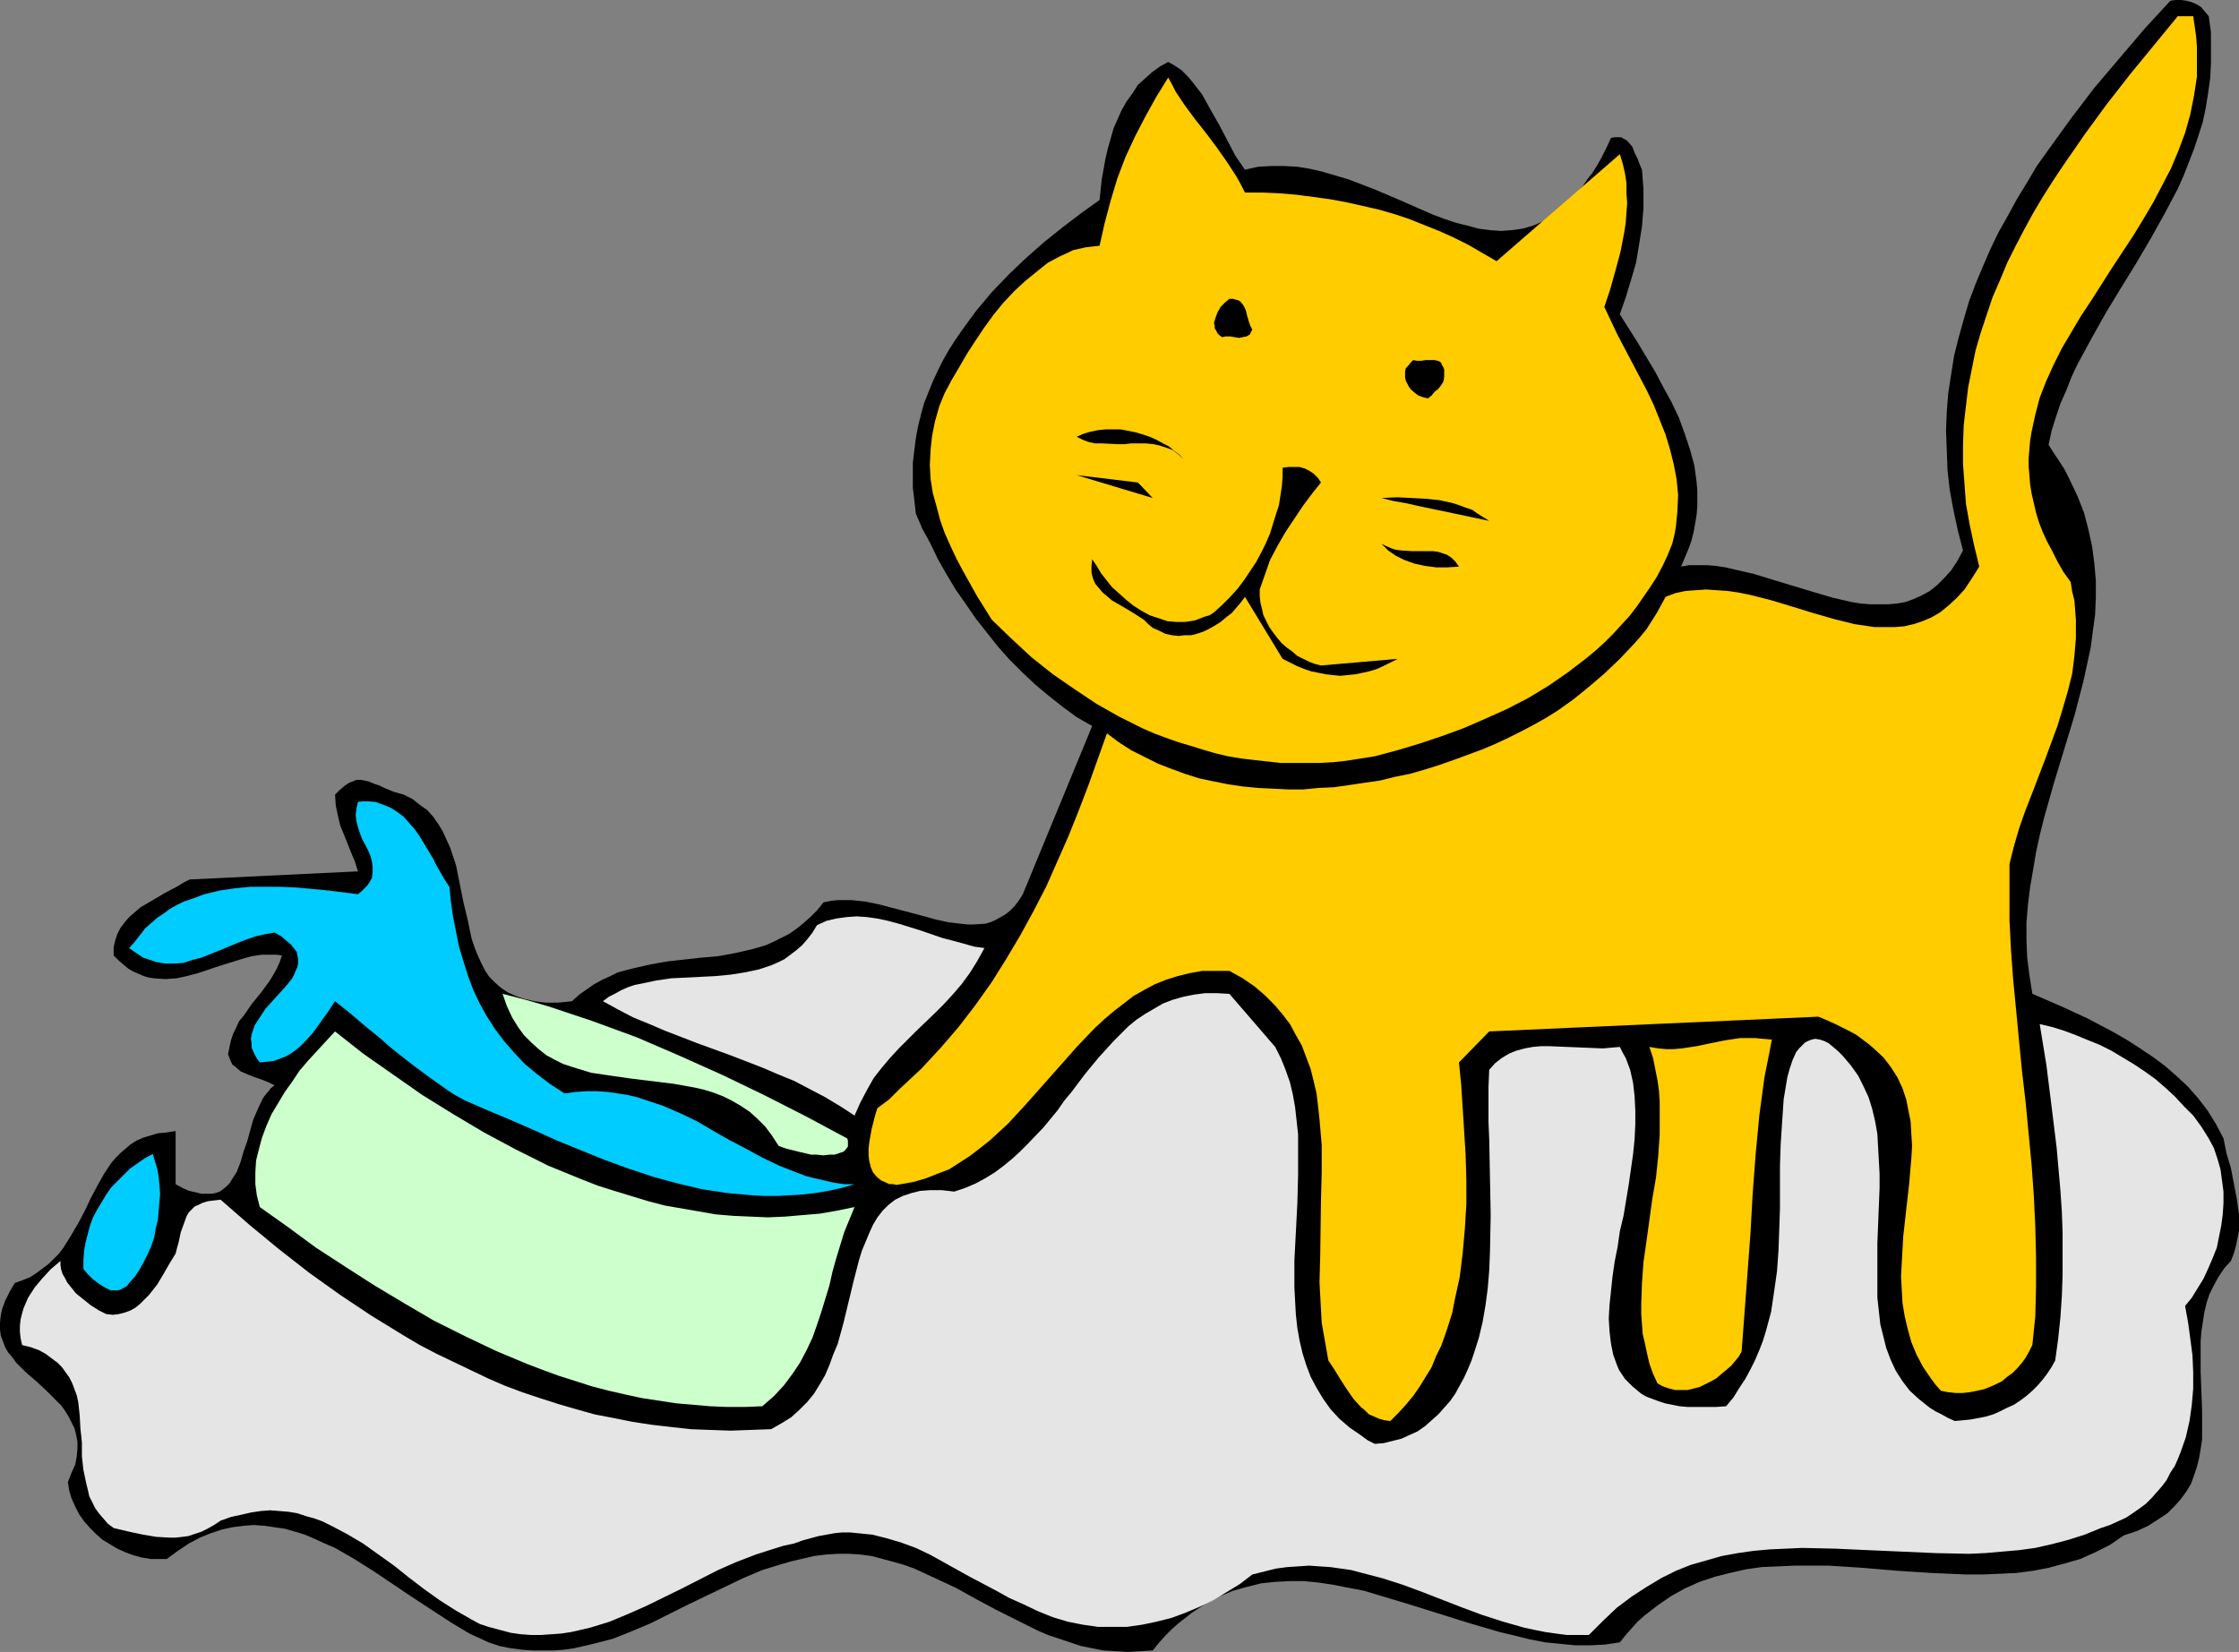
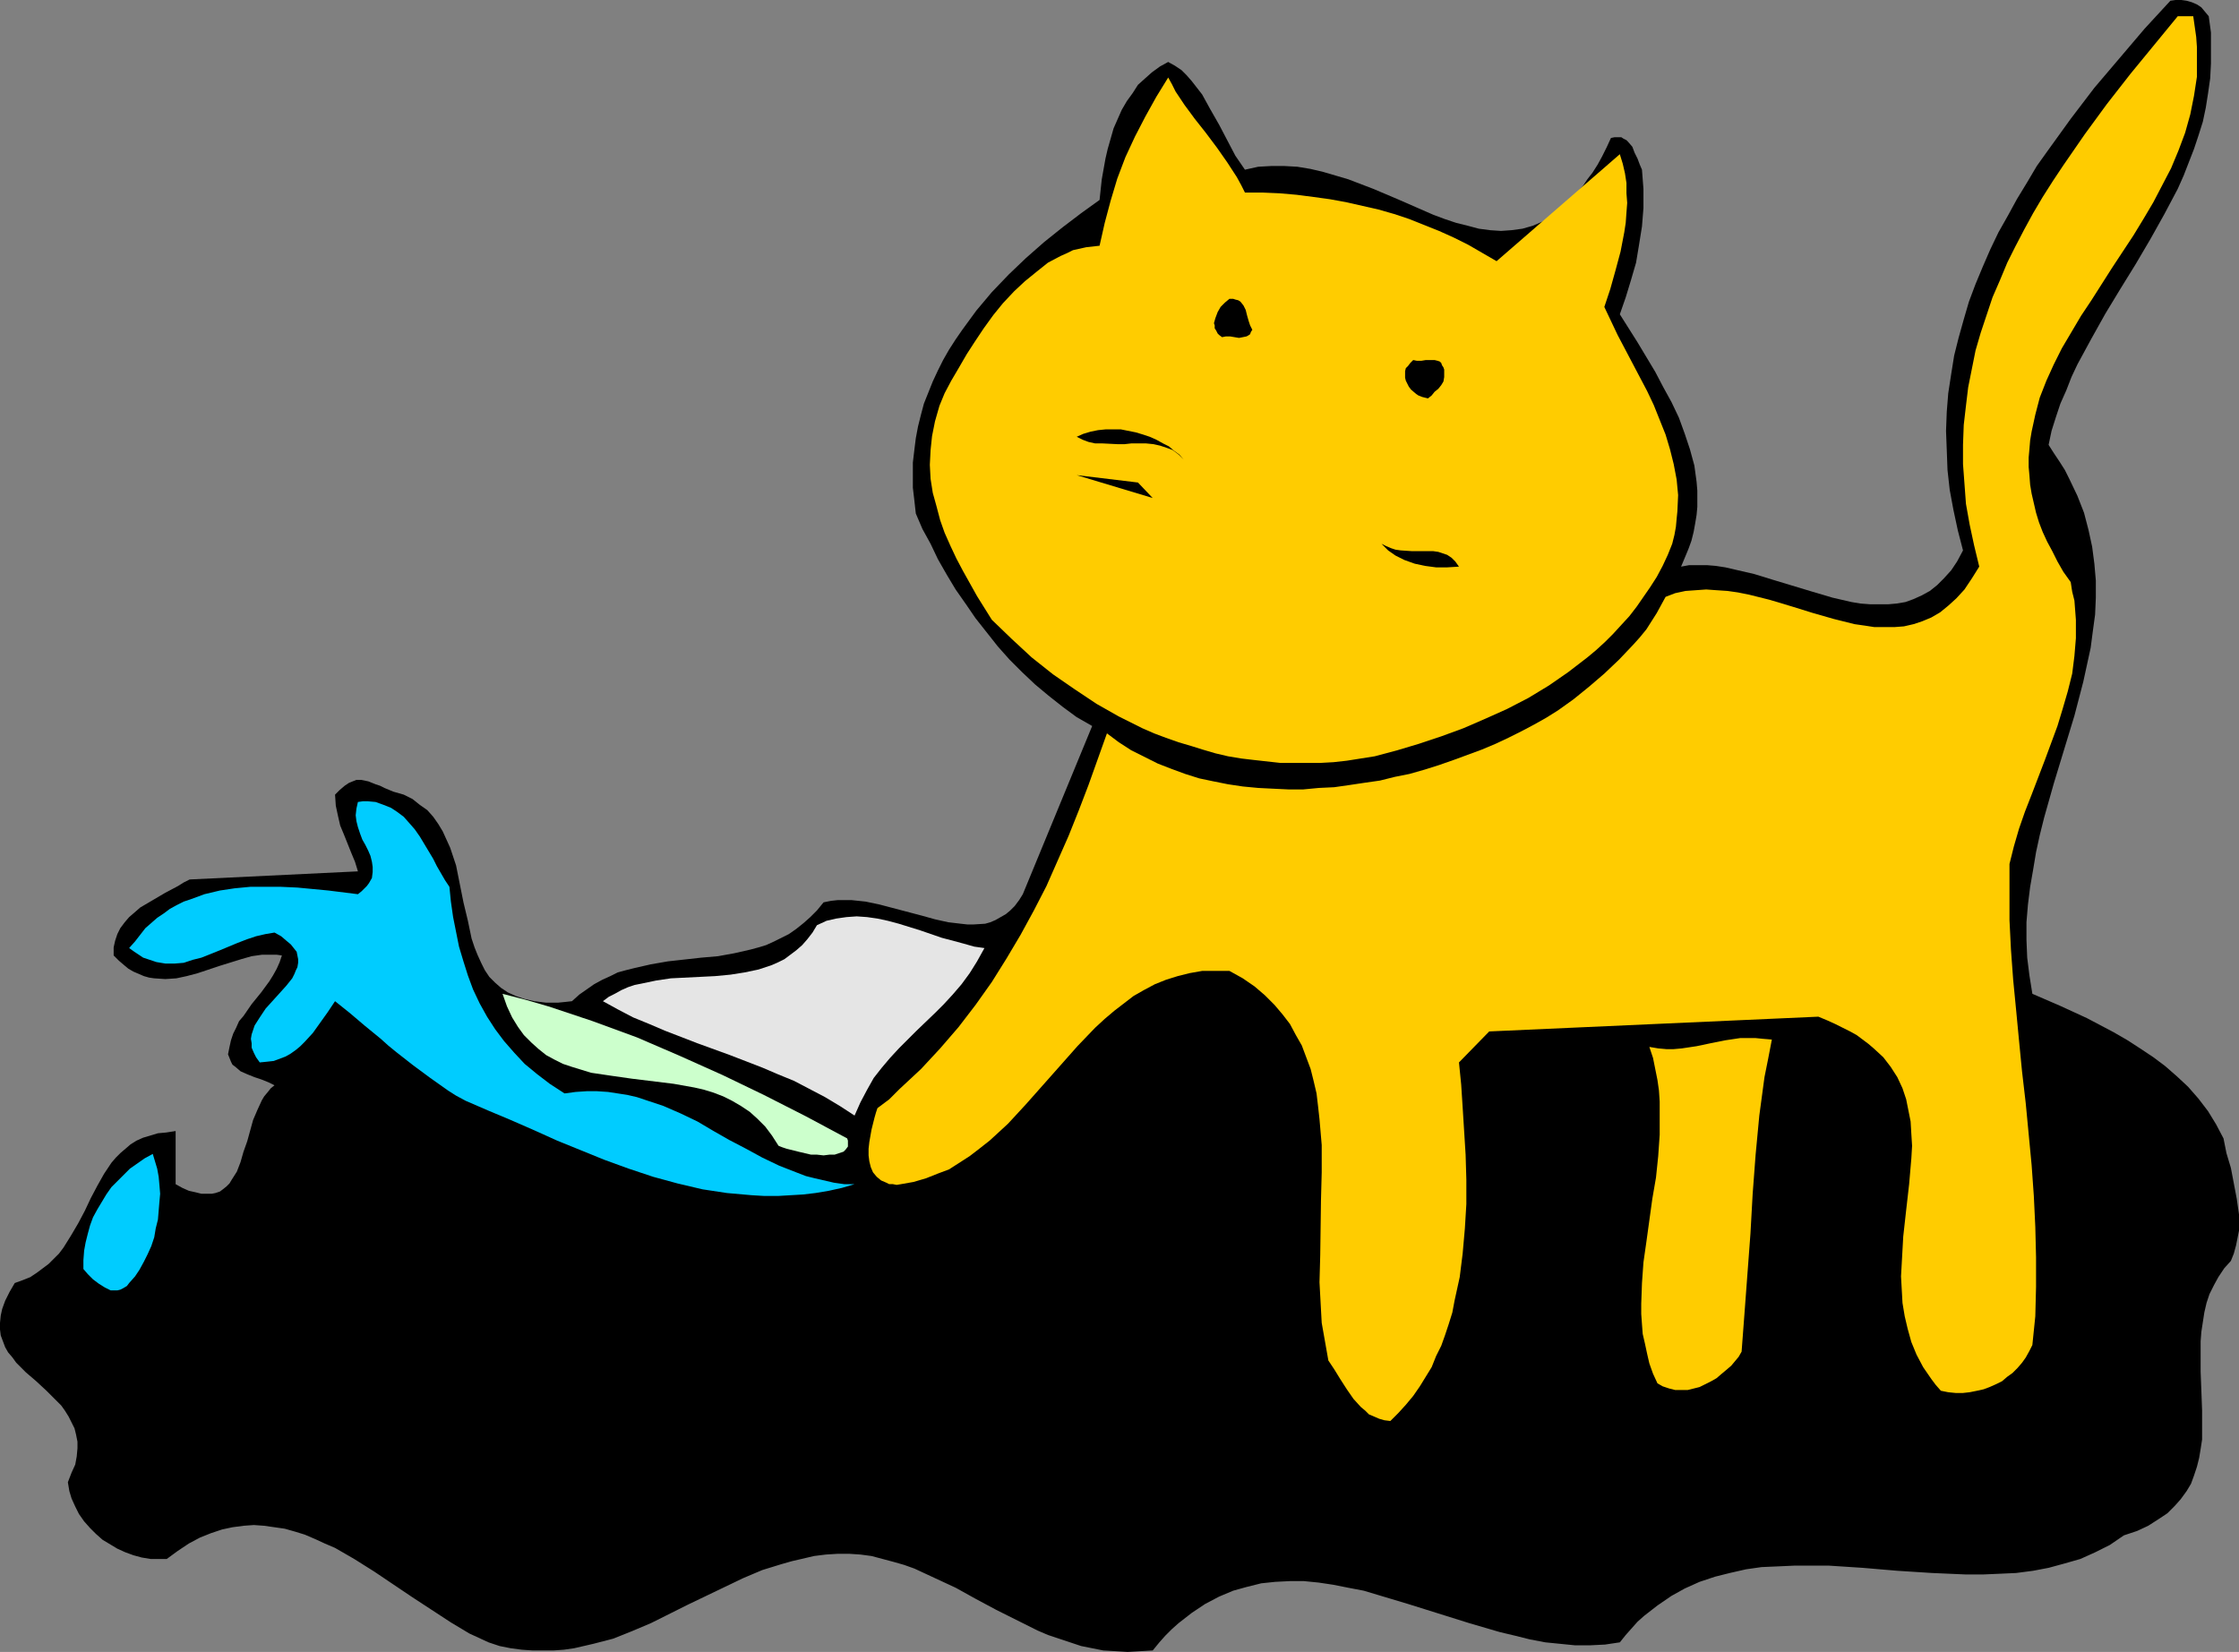
<svg xmlns="http://www.w3.org/2000/svg" xmlns:ns1="http://sodipodi.sourceforge.net/DTD/sodipodi-0.dtd" xmlns:ns2="http://www.inkscape.org/namespaces/inkscape" version="1.0" width="129.724mm" height="95.732mm" id="svg17" ns1:docname="Cat Spilling Water 1.wmf">
  <rect width="100%" height="100%" fill="#808080" stroke="none" />
  <ns1:namedview id="namedview17" pagecolor="#ffffff" bordercolor="#000000" borderopacity="0.25" ns2:showpageshadow="2" ns2:pageopacity="0.0" ns2:pagecheckerboard="0" ns2:deskcolor="#d1d1d1" ns2:document-units="mm" />
  <defs id="defs1">
    <pattern id="WMFhbasepattern" patternUnits="userSpaceOnUse" width="6" height="6" x="0" y="0" />
  </defs>
  <path style="fill:#000000;fill-opacity:1;fill-rule:evenodd;stroke:none" d="m 483.668,3.555 0.485,3.555 v 3.394 3.394 l -0.162,3.232 -0.485,3.394 -0.485,3.07 -0.646,3.07 -0.97,3.07 -0.97,2.909 -1.131,2.909 -1.131,2.909 -1.293,2.909 -2.909,5.494 -3.07,5.494 -3.232,5.494 -3.394,5.494 -3.232,5.333 -3.07,5.494 -3.07,5.656 -1.293,2.747 -1.131,2.909 -1.293,2.909 -0.97,2.909 -0.97,3.07 -0.646,3.07 1.131,1.778 1.293,1.939 1.131,1.778 0.97,1.939 1.778,3.717 1.454,3.717 0.97,3.717 0.808,3.717 0.485,3.717 0.323,3.717 v 3.717 l -0.162,3.717 -0.485,3.555 -0.485,3.717 -0.808,3.717 -0.808,3.717 -1.939,7.434 -2.262,7.434 -2.262,7.434 -2.101,7.434 -0.97,3.878 -0.808,3.717 -0.646,3.878 -0.646,3.717 -0.485,3.878 -0.323,3.878 v 3.878 l 0.162,3.878 0.485,3.878 0.646,4.04 5.979,2.586 5.979,2.747 5.818,3.07 3.07,1.778 2.747,1.778 2.909,1.939 2.586,1.939 2.586,2.262 2.424,2.262 2.262,2.586 2.101,2.747 1.778,2.909 1.616,3.07 0.646,3.232 0.97,3.232 0.646,3.394 0.646,3.394 0.485,3.394 v 1.778 1.778 l -0.323,1.616 -0.323,1.616 -0.485,1.778 -0.646,1.616 -1.454,1.616 -1.293,1.939 -0.97,1.778 -0.97,1.939 -0.646,1.939 -0.485,2.101 -0.323,2.101 -0.323,2.101 -0.162,2.101 v 2.262 4.363 l 0.162,4.202 0.162,4.363 v 4.202 2.101 l -0.323,2.101 -0.323,1.939 -0.485,1.939 -0.646,1.939 -0.646,1.778 -0.97,1.616 -1.293,1.778 -1.293,1.454 -1.616,1.616 -1.939,1.293 -2.262,1.454 -2.424,1.131 -2.909,0.97 -3.07,2.101 -3.232,1.616 -3.232,1.454 -3.394,0.97 -3.555,0.97 -3.394,0.646 -3.717,0.485 -3.555,0.162 -3.717,0.162 h -3.717 l -7.434,-0.323 -7.595,-0.485 -7.595,-0.646 -7.434,-0.485 h -3.717 -3.717 l -3.555,0.162 -3.717,0.162 -3.394,0.485 -3.555,0.808 -3.232,0.808 -3.394,1.131 -3.232,1.454 -2.909,1.616 -3.07,2.101 -1.454,1.131 -1.454,1.131 -1.454,1.293 -1.293,1.454 -1.293,1.454 -1.293,1.616 -3.232,0.485 -3.232,0.162 h -3.394 l -3.232,-0.323 -3.232,-0.323 -3.394,-0.646 -3.232,-0.808 -3.394,-0.808 -6.626,-1.939 -13.413,-4.202 -6.464,-1.939 -3.232,-0.97 -3.394,-0.646 -3.232,-0.646 -3.232,-0.485 -3.232,-0.323 h -3.07 l -3.232,0.162 -3.07,0.323 -3.232,0.808 -2.909,0.808 -3.07,1.293 -3.07,1.616 -1.454,0.97 -1.454,0.97 -1.454,1.131 -1.454,1.131 -1.454,1.293 -1.454,1.454 -1.293,1.454 -1.454,1.778 -2.747,0.162 -2.747,0.162 -2.586,-0.162 -2.747,-0.162 -2.424,-0.485 -2.424,-0.485 -2.424,-0.808 -2.424,-0.808 -2.424,-0.808 -2.262,-0.97 -4.525,-2.262 -4.525,-2.262 -4.525,-2.424 -4.363,-2.424 -4.525,-2.101 -4.525,-2.101 -2.262,-0.808 -2.262,-0.646 -2.424,-0.646 -2.424,-0.646 -2.424,-0.323 -2.424,-0.162 h -2.586 l -2.586,0.162 -2.586,0.323 -2.747,0.646 -2.101,0.485 -2.262,0.646 -4.202,1.293 -4.202,1.778 -4.04,1.939 -4.04,1.939 -4.04,1.939 -8.08,4.04 -4.202,1.778 -4.04,1.616 -4.363,1.131 -2.101,0.485 -2.101,0.485 -2.262,0.323 -2.262,0.162 h -2.262 -2.262 l -2.424,-0.162 -2.424,-0.323 -2.424,-0.485 -2.424,-0.808 -2.101,-0.97 -2.101,-0.97 -4.04,-2.424 -4.202,-2.747 -4.202,-2.747 -8.403,-5.656 -4.363,-2.747 -4.202,-2.424 -2.262,-0.97 -2.101,-0.97 -2.262,-0.97 -2.101,-0.646 -2.262,-0.646 -2.262,-0.323 -2.262,-0.323 -2.262,-0.162 -2.262,0.162 -2.424,0.323 -2.262,0.485 -2.424,0.808 -2.424,0.97 -2.424,1.293 -2.424,1.616 -2.424,1.778 h -1.778 -1.778 l -1.939,-0.323 -1.778,-0.485 -1.778,-0.646 -1.778,-0.808 -1.616,-0.97 -1.616,-0.97 -1.454,-1.293 -1.293,-1.293 -1.293,-1.454 -1.131,-1.616 -0.808,-1.616 -0.808,-1.778 -0.485,-1.616 -0.323,-1.939 0.808,-2.101 0.808,-1.778 0.323,-1.778 0.162,-1.778 v -1.454 l -0.323,-1.616 -0.323,-1.293 -0.646,-1.293 -0.646,-1.293 -0.808,-1.293 -0.808,-1.131 -1.131,-1.131 -2.101,-2.101 -2.262,-2.101 -2.262,-1.939 -2.101,-2.101 -0.808,-1.131 L 1.778,296.212 1.131,295.081 0.646,293.788 0.162,292.495 0,291.203 v -1.454 l 0.162,-1.616 0.323,-1.454 0.646,-1.778 0.97,-1.939 1.131,-1.939 1.778,-0.646 1.616,-0.646 1.454,-0.97 1.293,-0.97 1.293,-0.97 1.131,-1.131 1.131,-1.131 0.97,-1.293 1.616,-2.586 1.616,-2.747 1.454,-2.747 1.293,-2.747 1.454,-2.747 1.454,-2.586 1.616,-2.424 0.97,-1.131 0.97,-0.97 1.131,-0.97 1.131,-0.97 1.293,-0.808 1.454,-0.646 1.616,-0.485 1.616,-0.485 1.778,-0.162 2.101,-0.323 v 11.635 l 1.454,0.808 1.454,0.646 1.454,0.323 1.293,0.323 h 1.131 1.131 l 0.808,-0.162 0.97,-0.323 0.646,-0.485 0.808,-0.646 0.646,-0.646 0.485,-0.808 1.131,-1.778 0.808,-2.101 0.646,-2.262 0.808,-2.262 1.293,-4.686 0.97,-2.262 0.97,-2.101 0.485,-0.808 0.808,-0.97 0.646,-0.808 0.808,-0.646 -1.293,-0.646 -1.616,-0.646 -1.454,-0.485 -1.616,-0.646 -1.454,-0.646 -1.131,-0.97 -0.646,-0.485 -0.323,-0.646 -0.323,-0.808 -0.323,-0.808 0.323,-1.616 0.323,-1.454 0.485,-1.454 0.646,-1.293 0.646,-1.454 0.97,-1.131 1.778,-2.586 2.101,-2.586 1.778,-2.424 0.808,-1.293 0.808,-1.454 0.646,-1.454 0.485,-1.454 -1.131,-0.162 h -0.97 -2.262 l -2.262,0.323 -2.262,0.646 -4.686,1.454 -2.424,0.808 -2.424,0.808 -2.424,0.646 -2.262,0.485 -2.424,0.162 -2.424,-0.162 -1.131,-0.162 -1.131,-0.323 -1.131,-0.485 -1.131,-0.485 -1.131,-0.646 -0.97,-0.808 -1.131,-0.97 -1.131,-1.131 v -1.778 l 0.323,-1.454 0.485,-1.454 0.646,-1.293 0.97,-1.293 0.97,-1.131 1.131,-0.97 1.293,-1.131 2.747,-1.616 2.747,-1.616 2.747,-1.454 1.293,-0.808 1.293,-0.646 36.845,-1.778 -0.646,-2.101 -0.808,-1.939 -1.616,-4.04 -0.808,-1.939 -0.485,-2.101 -0.485,-2.262 -0.162,-2.424 0.97,-0.97 1.131,-0.97 0.97,-0.646 0.808,-0.323 0.808,-0.323 h 0.97 l 0.808,0.162 0.808,0.162 1.616,0.646 0.97,0.323 0.97,0.485 1.939,0.808 1.131,0.323 1.131,0.323 1.939,0.97 1.616,1.293 1.616,1.131 1.293,1.454 1.131,1.616 0.97,1.616 0.808,1.778 0.808,1.778 0.646,1.939 0.646,1.939 0.808,4.04 0.808,4.04 0.97,4.04 0.808,3.878 0.646,1.939 0.646,1.616 0.808,1.778 0.808,1.616 0.97,1.454 1.293,1.293 1.293,1.131 1.454,0.97 1.778,0.808 1.939,0.646 2.101,0.485 2.586,0.323 h 2.586 l 1.616,-0.162 1.454,-0.162 1.616,-1.454 1.616,-1.131 1.616,-1.131 1.778,-0.97 1.778,-0.808 1.616,-0.808 1.778,-0.485 1.939,-0.485 3.555,-0.808 3.717,-0.646 7.272,-0.808 3.717,-0.323 3.555,-0.646 3.555,-0.808 1.778,-0.485 1.616,-0.485 1.778,-0.808 1.616,-0.808 1.616,-0.808 1.616,-1.131 1.616,-1.293 1.454,-1.293 1.454,-1.454 1.454,-1.778 1.616,-0.323 1.454,-0.162 h 3.07 l 3.07,0.323 3.07,0.646 3.07,0.808 3.07,0.808 3.07,0.808 2.909,0.808 2.909,0.646 2.747,0.323 1.454,0.162 h 1.293 l 2.586,-0.162 1.131,-0.323 1.131,-0.485 1.131,-0.646 1.131,-0.646 0.97,-0.808 0.97,-0.97 0.97,-1.293 0.808,-1.293 15.19,-36.845 -3.394,-1.939 -3.07,-2.262 -3.07,-2.424 -2.909,-2.424 -2.909,-2.747 -2.747,-2.747 -2.586,-2.909 -2.424,-3.07 -2.424,-3.07 -2.101,-3.07 -2.262,-3.232 -1.939,-3.232 -1.939,-3.394 -1.616,-3.394 -1.778,-3.232 -1.454,-3.394 -0.323,-2.909 -0.323,-2.747 v -2.747 -2.747 l 0.323,-2.747 0.323,-2.586 0.485,-2.586 0.646,-2.586 0.646,-2.424 0.97,-2.424 0.97,-2.424 1.131,-2.424 1.131,-2.262 1.293,-2.262 1.454,-2.262 1.454,-2.101 3.07,-4.202 3.394,-4.04 3.717,-3.878 3.717,-3.555 4.04,-3.555 4.04,-3.232 4.04,-3.07 4.04,-2.909 0.485,-4.525 0.808,-4.525 0.485,-2.101 0.646,-2.262 0.646,-2.262 1.778,-4.04 1.131,-1.939 1.293,-1.778 1.131,-1.778 1.616,-1.454 1.454,-1.293 1.778,-1.293 1.778,-0.97 1.454,0.808 1.454,0.97 1.131,1.131 1.131,1.293 1.131,1.454 1.131,1.454 1.778,3.232 1.939,3.394 1.778,3.394 1.778,3.394 2.101,3.07 2.909,-0.646 2.909,-0.162 h 2.747 l 2.909,0.162 2.909,0.485 2.747,0.646 2.747,0.808 2.747,0.808 5.494,2.101 5.333,2.262 2.586,1.131 2.586,1.131 2.586,1.131 2.586,0.97 2.424,0.808 2.586,0.646 2.424,0.646 2.424,0.323 2.424,0.162 2.262,-0.162 2.424,-0.323 2.262,-0.646 2.262,-0.97 2.262,-1.454 1.131,-0.646 1.131,-0.97 0.97,-0.97 1.131,-1.131 0.97,-1.293 1.131,-1.293 0.97,-1.454 1.131,-1.454 1.131,-1.778 0.97,-1.778 0.97,-1.939 0.97,-2.101 0.808,-0.162 h 0.808 0.646 l 0.485,0.323 0.646,0.323 0.323,0.323 0.97,1.131 0.485,1.293 0.646,1.293 0.485,1.293 0.485,1.131 0.323,4.202 v 4.202 l -0.323,4.04 -0.646,4.04 -0.646,3.878 -1.131,3.878 -1.131,3.717 -1.293,3.717 3.878,6.141 1.939,3.232 1.939,3.232 1.778,3.394 1.778,3.232 1.616,3.394 1.293,3.555 1.131,3.394 0.97,3.555 0.485,3.555 0.162,1.939 v 1.778 1.778 l -0.162,1.778 -0.323,1.939 -0.323,1.778 -0.485,1.939 -0.646,1.778 -0.808,1.939 -0.808,1.939 1.778,-0.323 h 1.939 1.939 l 1.939,0.162 2.101,0.323 2.101,0.485 4.202,0.97 4.202,1.293 8.565,2.586 4.363,1.293 4.202,0.97 1.939,0.323 2.101,0.162 h 1.939 2.101 l 1.778,-0.162 1.939,-0.323 1.778,-0.646 1.778,-0.808 1.778,-0.97 1.616,-1.293 1.454,-1.454 1.616,-1.778 1.293,-1.939 1.293,-2.424 -1.131,-4.363 -0.97,-4.525 -0.808,-4.363 -0.485,-4.363 -0.162,-4.363 -0.162,-4.202 0.162,-4.202 0.323,-4.04 0.646,-4.202 0.646,-4.04 0.97,-3.878 1.131,-4.04 1.131,-3.878 1.454,-3.878 1.616,-3.878 1.616,-3.717 1.778,-3.717 2.101,-3.717 1.939,-3.555 2.262,-3.717 2.101,-3.555 2.424,-3.394 5.01,-6.949 5.171,-6.787 5.494,-6.464 5.494,-6.464 5.656,-6.141 L 476.396,0 h 1.293 l 1.131,0.162 1.131,0.323 1.131,0.485 0.97,0.646 0.808,0.97 z" id="path1" />
  <path style="fill:#ffcc00;fill-opacity:1;fill-rule:evenodd;stroke:none" d="m 480.275,3.555 0.323,2.262 0.323,2.262 0.162,2.262 v 2.262 2.101 2.101 l -0.323,2.101 -0.323,2.101 -0.808,4.04 -1.131,4.04 -1.454,3.878 -1.616,3.878 -1.939,3.717 -1.939,3.717 -2.101,3.555 -2.262,3.717 -4.686,7.11 -4.525,7.11 -2.262,3.394 -2.101,3.555 -2.101,3.555 -1.778,3.555 -1.616,3.555 -1.454,3.717 -0.97,3.717 -0.808,3.717 -0.323,1.939 -0.162,1.939 -0.162,1.778 v 2.101 l 0.162,1.778 0.162,2.101 0.323,1.939 0.485,2.101 0.485,2.101 0.646,2.101 0.808,2.101 0.97,2.101 1.131,2.101 1.131,2.262 1.293,2.262 1.616,2.262 0.323,2.101 0.485,1.939 0.162,2.101 0.162,2.101 v 1.939 2.101 l -0.323,3.878 -0.485,3.878 -0.97,3.878 -1.131,3.878 -1.131,3.717 -2.747,7.434 -2.909,7.595 -1.454,3.717 -1.293,3.717 -1.131,3.878 -0.97,3.878 v 6.141 6.141 l 0.323,6.464 0.485,6.626 0.646,6.626 0.646,6.787 0.646,6.626 0.808,6.949 1.293,13.574 0.485,6.787 0.323,6.787 0.162,6.626 v 6.464 l -0.162,6.464 -0.646,6.302 -0.646,1.293 -0.808,1.454 -0.808,1.131 -0.97,1.131 -1.131,1.131 -1.131,0.808 -1.131,0.97 -1.293,0.646 -1.454,0.646 -1.293,0.485 -1.454,0.323 -1.616,0.323 -1.454,0.162 h -1.616 l -1.616,-0.162 -1.616,-0.323 -1.131,-1.293 -0.97,-1.293 -1.778,-2.586 -1.454,-2.747 -1.131,-2.747 -0.808,-2.909 -0.646,-2.747 -0.485,-2.909 -0.162,-2.909 -0.162,-2.909 0.162,-2.909 0.323,-5.818 0.646,-5.818 0.646,-5.656 0.485,-5.656 0.162,-2.747 -0.162,-2.586 -0.162,-2.747 -0.485,-2.424 -0.485,-2.424 -0.808,-2.424 -1.131,-2.424 -1.454,-2.262 -1.616,-2.101 -2.101,-1.939 -1.131,-0.97 -1.293,-0.97 -1.293,-0.97 -1.454,-0.808 -1.616,-0.808 -1.616,-0.808 -1.778,-0.808 -1.939,-0.808 -72.074,3.232 -6.626,6.787 0.485,4.848 0.323,5.01 0.323,5.171 0.323,5.171 0.162,5.494 v 5.333 l -0.323,5.333 -0.485,5.494 -0.646,5.171 -1.131,5.171 -0.485,2.586 -0.808,2.586 -0.808,2.424 -0.808,2.262 -1.131,2.262 -0.97,2.424 -1.293,2.101 -1.293,2.101 -1.454,2.101 -1.616,1.939 -1.616,1.778 -1.778,1.778 -1.293,-0.162 -1.131,-0.323 -1.131,-0.485 -1.131,-0.485 -0.808,-0.808 -0.97,-0.808 -1.616,-1.778 -1.454,-2.101 -1.454,-2.262 -1.293,-2.101 -1.293,-1.939 -0.485,-2.747 -0.485,-2.747 -0.485,-2.747 -0.162,-2.909 -0.323,-5.979 0.162,-5.979 0.162,-11.958 0.162,-6.141 v -5.979 l -0.485,-5.656 -0.323,-2.909 -0.323,-2.747 -0.646,-2.747 -0.646,-2.586 -0.97,-2.586 -0.97,-2.586 -1.293,-2.262 -1.293,-2.424 -1.616,-2.101 -1.778,-2.101 -2.101,-2.101 -2.262,-1.939 -2.586,-1.778 -2.909,-1.616 h -3.07 -2.909 l -2.747,0.485 -2.586,0.646 -2.586,0.808 -2.424,0.97 -2.424,1.293 -2.262,1.293 -2.101,1.616 -2.101,1.616 -2.101,1.778 -2.101,1.939 -3.878,4.04 -3.717,4.202 -7.595,8.565 -3.878,4.202 -2.101,1.939 -1.939,1.778 -2.262,1.778 -2.101,1.616 -2.262,1.454 -2.262,1.454 -2.586,0.97 -2.424,0.97 -2.747,0.808 -2.747,0.485 -0.97,0.162 -0.808,-0.162 h -0.808 l -0.646,-0.323 -1.131,-0.485 -0.97,-0.808 -0.808,-0.97 -0.485,-1.131 -0.323,-1.293 -0.162,-1.293 v -1.454 l 0.162,-1.454 0.485,-2.747 0.323,-1.293 0.323,-1.293 0.323,-1.131 0.323,-0.97 2.586,-1.939 2.262,-2.262 4.686,-4.363 4.202,-4.525 4.04,-4.686 3.717,-4.848 3.555,-5.01 3.232,-5.171 3.07,-5.171 2.909,-5.333 2.747,-5.333 2.424,-5.494 2.424,-5.494 2.262,-5.656 2.101,-5.494 4.04,-11.312 2.586,1.939 2.747,1.778 2.909,1.454 2.909,1.454 2.909,1.131 3.07,1.131 3.07,0.97 3.07,0.646 3.232,0.646 3.232,0.485 3.394,0.323 3.232,0.162 3.394,0.162 h 3.232 l 3.394,-0.323 3.394,-0.162 3.394,-0.485 3.232,-0.485 3.394,-0.485 3.232,-0.808 3.232,-0.646 3.394,-0.97 3.07,-0.97 3.232,-1.131 6.141,-2.262 3.07,-1.293 2.747,-1.293 2.909,-1.454 2.747,-1.454 2.586,-1.454 2.586,-1.616 3.394,-2.424 3.394,-2.747 3.394,-2.909 3.232,-3.07 3.07,-3.232 1.454,-1.616 1.454,-1.778 1.131,-1.778 1.131,-1.778 0.97,-1.778 0.97,-1.778 2.101,-0.808 2.262,-0.485 2.262,-0.162 2.262,-0.162 2.262,0.162 2.424,0.162 2.262,0.323 2.424,0.485 4.525,1.131 4.848,1.454 4.686,1.454 4.525,1.293 4.525,1.131 2.262,0.323 2.101,0.323 h 2.262 2.101 l 2.101,-0.162 2.101,-0.485 1.939,-0.646 1.939,-0.808 1.939,-1.131 1.778,-1.454 1.778,-1.616 1.778,-1.939 1.616,-2.424 0.808,-1.293 0.808,-1.293 -1.131,-4.686 -0.97,-4.525 -0.808,-4.525 -0.323,-4.363 -0.323,-4.363 v -4.202 l 0.162,-4.363 0.485,-4.202 0.485,-4.04 0.808,-4.04 0.808,-4.04 1.131,-3.878 1.293,-3.878 1.293,-3.878 1.616,-3.717 1.616,-3.878 1.778,-3.555 1.939,-3.717 1.939,-3.555 2.101,-3.555 2.262,-3.555 2.262,-3.394 4.686,-6.787 4.848,-6.626 5.171,-6.626 5.171,-6.302 5.171,-6.302 z" id="path2" />
  <path style="fill:#ffcc00;fill-opacity:1;fill-rule:evenodd;stroke:none" d="m 272.619,42.178 h 3.878 l 3.717,0.162 3.717,0.323 3.717,0.485 3.555,0.485 3.555,0.646 3.555,0.808 3.555,0.808 3.394,0.97 3.394,1.131 3.232,1.293 3.232,1.293 3.232,1.454 3.232,1.616 3.07,1.778 3.07,1.778 26.987,-23.432 0.646,2.101 0.485,2.101 0.323,2.101 v 2.262 l 0.162,2.101 -0.162,2.101 -0.162,2.262 -0.323,2.101 -0.808,4.202 -1.131,4.202 -1.131,4.04 -1.293,3.878 2.909,6.141 3.232,6.141 3.232,6.141 1.454,3.07 1.293,3.232 1.293,3.232 0.97,3.232 0.808,3.232 0.646,3.394 0.323,3.394 -0.162,3.555 -0.162,1.616 -0.162,1.778 -0.323,1.778 -0.485,1.939 -0.97,2.424 -1.131,2.424 -1.293,2.424 -1.454,2.262 -1.454,2.101 -1.454,2.101 -1.616,2.101 -1.778,1.939 -1.778,1.939 -1.778,1.778 -1.939,1.778 -1.939,1.616 -4.202,3.232 -4.202,2.909 -4.525,2.747 -4.686,2.424 -4.686,2.101 -4.848,2.101 -4.848,1.778 -4.848,1.616 -4.848,1.454 -4.848,1.293 -3.07,0.485 -3.07,0.485 -2.909,0.323 -2.909,0.162 h -3.07 -2.909 -2.747 l -2.909,-0.323 -2.909,-0.323 -2.747,-0.323 -2.909,-0.485 -2.747,-0.646 -2.747,-0.808 -2.586,-0.808 -2.747,-0.808 -2.747,-0.97 -2.586,-0.97 -2.586,-1.131 -5.171,-2.586 -4.848,-2.747 -4.848,-3.232 -4.686,-3.232 -4.686,-3.717 -4.363,-4.04 -4.363,-4.202 -3.232,-5.171 -3.07,-5.494 -1.454,-2.747 -1.293,-2.747 -1.293,-2.909 -0.97,-2.747 -0.808,-3.07 -0.808,-2.909 -0.485,-3.07 -0.162,-3.07 0.162,-3.232 0.323,-3.07 0.646,-3.232 0.97,-3.394 1.131,-2.747 1.454,-2.747 1.616,-2.747 1.778,-3.07 1.778,-2.747 1.939,-2.909 2.101,-2.909 2.101,-2.586 2.424,-2.586 2.424,-2.262 2.586,-2.101 2.424,-1.939 2.747,-1.454 1.454,-0.646 1.293,-0.646 2.909,-0.646 1.454,-0.162 1.454,-0.162 1.131,-5.01 1.293,-4.848 1.454,-4.848 1.778,-4.686 2.101,-4.525 2.262,-4.363 2.424,-4.363 2.586,-4.202 0.808,1.454 0.808,1.616 1.939,2.909 2.262,3.07 2.424,3.07 2.424,3.232 2.262,3.232 2.101,3.232 0.97,1.778 z" id="path3" />
  <path style="fill:#000000;fill-opacity:1;fill-rule:evenodd;stroke:none" d="m 274.235,72.235 -0.323,0.485 -0.162,0.485 -0.485,0.323 -0.323,0.162 -0.808,0.162 -0.808,0.162 -1.939,-0.323 h -0.97 l -0.808,0.162 -0.646,-0.485 -0.323,-0.323 -0.323,-0.646 -0.323,-0.485 v -0.646 l -0.162,-0.485 0.323,-1.131 0.485,-1.293 0.646,-1.131 0.97,-0.97 0.97,-0.808 h 0.808 l 0.485,0.162 0.646,0.162 0.485,0.323 0.646,0.808 0.485,0.97 0.323,1.293 0.323,1.131 0.323,0.97 z" id="path4" />
  <path style="fill:#000000;fill-opacity:1;fill-rule:evenodd;stroke:none" d="m 316.089,80.477 0.162,0.485 v 0.646 0.97 l -0.162,0.97 -0.485,0.808 -0.646,0.808 -0.808,0.646 -0.646,0.808 -0.808,0.646 -0.646,-0.162 -0.646,-0.162 -0.808,-0.323 -0.485,-0.323 -1.131,-0.97 -0.485,-0.646 -0.323,-0.646 -0.323,-0.646 -0.162,-0.646 V 82.093 81.285 l 0.162,-0.646 0.485,-0.485 0.485,-0.646 0.646,-0.646 0.808,0.162 h 0.97 l 0.97,-0.162 h 0.97 0.97 l 0.646,0.162 0.485,0.162 0.323,0.323 0.162,0.485 z" id="path5" />
  <path style="fill:#000000;fill-opacity:1;fill-rule:evenodd;stroke:none" d="m 259.206,100.677 -1.131,-1.131 -1.293,-0.97 -1.293,-0.485 -1.454,-0.485 -1.454,-0.323 -1.616,-0.162 h -3.232 l -1.454,0.162 h -1.616 l -3.232,-0.162 h -1.616 l -1.454,-0.323 -1.293,-0.485 -1.293,-0.646 1.454,-0.646 1.616,-0.485 1.616,-0.323 1.616,-0.162 h 1.616 1.778 l 1.616,0.323 1.616,0.323 1.616,0.485 1.454,0.485 1.454,0.646 1.454,0.808 1.293,0.646 1.131,0.97 1.131,0.808 z" id="path6" />
-   <path style="fill:#000000;fill-opacity:1;fill-rule:evenodd;stroke:none" d="m 289.264,105.686 -1.939,2.424 -1.939,2.586 -1.939,2.909 -1.939,2.909 -1.778,3.07 -1.616,3.07 -1.131,3.232 -1.131,3.232 v 1.454 l 0.162,1.454 0.323,1.293 0.323,1.454 0.646,1.293 0.646,1.293 0.808,1.131 0.97,1.293 0.97,1.131 1.131,0.97 1.131,0.808 1.131,0.97 1.293,0.646 1.293,0.646 1.293,0.485 1.293,0.323 16.806,-1.454 -1.616,0.808 -1.616,0.808 -1.454,0.646 -1.616,0.485 -1.454,0.323 -1.616,0.323 -1.616,0.162 -1.616,0.162 -1.616,-0.162 -1.454,-0.162 -1.616,-0.323 -1.616,-0.323 -1.454,-0.485 -1.616,-0.646 -1.616,-0.808 -1.616,-0.808 -8.242,-13.574 -0.97,1.293 -0.97,1.131 -0.97,1.131 -1.293,0.97 -1.131,0.97 -1.293,0.808 -1.131,0.646 -1.293,0.646 -1.454,0.485 -1.293,0.323 h -1.454 l -1.293,0.162 -1.454,-0.162 -1.454,-0.323 -1.293,-0.646 -1.454,-0.646 -0.97,-0.808 -0.97,-0.97 -2.262,-1.454 -2.424,-1.454 -2.262,-1.293 -1.131,-0.97 -0.97,-0.808 -0.808,-0.97 -0.808,-0.97 -0.485,-1.131 -0.323,-1.293 v -1.293 l 0.162,-1.616 0.97,1.454 0.97,1.616 1.131,1.454 1.293,1.616 1.454,1.293 1.616,1.454 1.616,1.293 1.778,1.131 1.778,0.97 1.939,0.646 1.939,0.646 1.939,0.162 h 1.939 l 2.101,-0.323 2.101,-0.808 1.131,-0.323 0.97,-0.646 1.778,-1.616 1.778,-1.778 1.616,-1.778 1.454,-1.939 1.293,-1.939 1.293,-1.939 1.131,-2.101 0.97,-1.939 0.97,-2.262 0.646,-2.101 0.646,-2.101 0.646,-1.939 0.323,-2.101 0.323,-2.101 0.162,-2.101 v -1.939 l 1.293,-0.162 h 1.293 1.131 l 1.131,0.323 0.97,0.485 0.97,0.646 0.97,0.97 z" id="path7" />
  <path style="fill:#000000;fill-opacity:1;fill-rule:evenodd;stroke:none" d="m 252.419,109.08 -16.645,-5.01 13.413,1.616 z" id="path8" />
-   <path style="fill:#000000;fill-opacity:1;fill-rule:evenodd;stroke:none" d="m 326.108,114.089 -6.141,-1.293 -6.141,-1.293 -3.07,-0.646 -2.909,-0.646 -2.747,-0.485 -2.586,-0.646 3.394,-0.162 3.232,0.162 3.07,0.162 3.07,0.323 2.909,0.646 1.454,0.485 1.293,0.485 1.454,0.485 1.131,0.808 1.293,0.808 z" id="path9" />
  <path style="fill:#000000;fill-opacity:1;fill-rule:evenodd;stroke:none" d="m 319.483,124.109 -2.586,0.162 h -2.424 l -2.424,-0.323 -2.262,-0.485 -2.262,-0.808 -1.939,-0.97 -1.616,-1.131 -0.808,-0.808 -0.646,-0.646 0.97,0.485 1.131,0.485 0.97,0.323 1.131,0.162 2.424,0.162 h 2.262 2.424 l 1.131,0.162 0.97,0.323 0.97,0.323 0.97,0.646 0.808,0.808 z" id="path10" />
  <path style="fill:#00ccff;fill-opacity:1;fill-rule:evenodd;stroke:none" d="m 98.414,194.243 0.323,3.232 0.485,3.394 0.646,3.232 0.646,3.232 0.97,3.232 0.97,3.07 1.131,3.07 1.454,3.07 1.616,2.909 1.778,2.747 1.939,2.586 2.262,2.586 2.262,2.424 2.747,2.262 2.747,2.101 3.232,2.101 2.424,-0.323 2.424,-0.162 h 2.262 l 2.424,0.162 2.101,0.323 2.101,0.323 2.101,0.485 1.939,0.646 3.878,1.293 3.717,1.616 3.717,1.778 3.555,2.101 3.394,1.939 3.717,1.939 3.555,1.939 3.717,1.778 3.717,1.454 2.101,0.808 1.939,0.485 2.101,0.485 2.101,0.485 2.262,0.323 h 2.262 l -2.747,0.808 -2.909,0.646 -2.909,0.485 -2.747,0.323 -2.747,0.162 -2.747,0.162 h -2.909 l -2.747,-0.162 -5.494,-0.485 -5.333,-0.808 -5.494,-1.293 -5.333,-1.454 -5.333,-1.778 -5.333,-1.939 -5.171,-2.101 -5.171,-2.101 -5.01,-2.262 -5.171,-2.262 -5.01,-2.101 -4.848,-2.101 -2.101,-1.131 -1.778,-1.131 -3.878,-2.747 -3.717,-2.747 -3.717,-2.909 -1.778,-1.454 -1.616,-1.454 -3.555,-2.909 -3.232,-2.747 -3.232,-2.586 -1.616,2.424 -1.616,2.262 -1.616,2.262 -1.778,1.939 -0.97,0.97 -0.97,0.808 -1.131,0.808 -1.131,0.646 -1.293,0.485 -1.293,0.485 -1.454,0.162 -1.616,0.162 -0.808,-1.131 -0.485,-0.97 -0.485,-1.131 v -0.97 l -0.162,-0.97 0.162,-0.97 0.323,-0.97 0.323,-0.97 1.131,-1.778 1.293,-1.939 3.07,-3.394 1.454,-1.616 1.293,-1.616 0.485,-0.97 0.323,-0.808 0.323,-0.646 0.162,-0.97 v -0.808 l -0.162,-0.808 -0.162,-0.808 -0.646,-0.808 -0.646,-0.808 -0.97,-0.808 -1.131,-0.97 -1.454,-0.808 -1.939,0.323 -2.101,0.485 -1.939,0.646 -2.101,0.808 -3.878,1.616 -4.04,1.616 -1.939,0.485 -1.939,0.646 -1.939,0.162 h -2.101 l -1.939,-0.323 -1.939,-0.646 -0.97,-0.323 -0.97,-0.646 -0.97,-0.646 -1.131,-0.808 1.293,-1.454 1.131,-1.454 1.131,-1.454 1.293,-1.131 1.293,-1.131 1.454,-0.97 1.293,-0.97 1.454,-0.808 1.616,-0.808 1.454,-0.485 3.07,-1.131 3.394,-0.808 3.232,-0.485 3.394,-0.323 h 3.394 3.394 l 3.555,0.162 6.787,0.646 6.464,0.808 0.808,-0.646 0.646,-0.646 0.485,-0.485 0.485,-0.646 0.646,-1.131 0.162,-1.293 v -1.131 l -0.162,-1.131 -0.323,-1.293 -0.485,-1.131 -0.646,-1.293 -0.646,-1.131 -0.485,-1.293 -0.485,-1.454 -0.323,-1.293 -0.162,-1.293 0.162,-1.454 0.323,-1.454 1.131,-0.162 h 0.97 l 1.778,0.162 1.778,0.646 1.616,0.646 1.454,0.97 1.293,0.97 1.293,1.454 1.131,1.293 1.131,1.616 0.97,1.616 1.939,3.232 0.808,1.616 1.778,3.07 z" id="path11" />
  <path style="fill:#e5e5e5;fill-opacity:1;fill-rule:evenodd;stroke:none" d="m 215.574,207.656 -1.616,2.909 -1.616,2.586 -1.778,2.424 -1.939,2.262 -1.939,2.101 -1.939,1.939 -4.04,3.878 -3.878,3.878 -1.939,2.101 -1.778,2.101 -1.778,2.262 -1.454,2.586 -1.454,2.747 -1.293,2.909 -3.232,-2.101 -3.232,-1.939 -3.394,-1.778 -3.394,-1.778 -3.555,-1.454 -3.394,-1.454 -7.11,-2.747 -7.11,-2.586 -7.11,-2.747 -3.394,-1.454 -3.555,-1.454 -3.394,-1.778 -3.232,-1.778 1.293,-0.97 1.293,-0.646 1.454,-0.808 1.454,-0.646 1.454,-0.485 1.616,-0.323 3.07,-0.646 3.232,-0.485 3.232,-0.162 3.232,-0.162 3.232,-0.162 3.394,-0.323 3.07,-0.485 3.07,-0.646 1.454,-0.485 1.454,-0.485 1.454,-0.646 1.293,-0.646 1.293,-0.97 1.293,-0.97 1.293,-1.131 1.131,-1.293 1.131,-1.454 0.97,-1.616 2.101,-0.97 2.101,-0.485 2.262,-0.323 2.262,-0.162 2.262,0.162 2.262,0.323 2.262,0.485 2.424,0.646 4.686,1.454 4.686,1.616 4.848,1.293 2.262,0.646 z" id="path12" />
  <path style="fill:#ccffcc;fill-opacity:1;fill-rule:evenodd;stroke:none" d="m 185.517,249.348 0.162,0.485 v 0.485 0.808 l -0.485,0.646 -0.485,0.485 -0.97,0.323 -0.97,0.323 h -1.131 l -1.293,0.162 -1.454,-0.162 h -1.293 l -2.747,-0.646 -1.293,-0.323 -1.293,-0.323 -0.97,-0.323 -0.808,-0.323 -1.454,-2.262 -1.454,-1.939 -1.778,-1.778 -1.616,-1.454 -1.939,-1.293 -1.939,-1.131 -1.939,-0.97 -2.101,-0.808 -2.101,-0.646 -2.101,-0.485 -4.525,-0.808 -9.211,-1.131 -4.525,-0.646 -4.363,-0.646 -2.101,-0.646 -2.101,-0.646 -1.939,-0.646 -1.939,-0.97 -1.778,-0.97 -1.616,-1.293 -1.616,-1.454 -1.616,-1.616 -1.293,-1.778 -1.293,-2.101 -1.131,-2.424 -0.97,-2.747 5.01,1.293 5.01,1.454 4.848,1.616 4.848,1.616 4.848,1.778 4.848,1.778 9.373,4.04 9.373,4.202 9.05,4.363 9.211,4.686 z" id="path13" />
-   <path style="fill:#e5e5e5;fill-opacity:1;fill-rule:evenodd;stroke:none" d="m 279.244,229.31 1.293,2.586 0.97,2.424 0.97,2.747 0.646,2.747 0.485,2.747 0.323,2.909 0.323,2.909 v 3.07 5.979 l -0.162,6.141 -0.323,6.302 -0.323,6.141 v 5.979 l 0.162,3.07 0.162,2.909 0.323,2.909 0.485,2.747 0.646,2.747 0.808,2.586 0.97,2.586 1.293,2.424 1.454,2.424 1.616,2.262 1.939,2.101 2.262,1.939 2.586,1.778 1.293,0.97 1.616,0.808 1.939,-0.162 1.939,-0.485 1.939,-0.485 1.778,-0.808 1.778,-0.808 1.616,-1.131 1.454,-1.293 1.454,-1.293 1.293,-1.454 1.293,-1.454 1.131,-1.616 0.97,-1.778 0.97,-1.778 0.808,-1.778 0.808,-1.939 0.646,-1.939 0.97,-3.07 0.808,-3.394 0.646,-3.717 0.485,-3.717 0.323,-3.878 0.162,-4.04 0.162,-8.08 -0.162,-8.403 -0.162,-8.242 -0.162,-3.878 v -3.878 -3.717 l 0.162,-3.717 1.293,-1.454 1.454,-1.131 1.616,-0.97 1.616,-0.646 1.778,-0.485 1.778,-0.323 1.778,-0.162 h 1.939 l 3.878,0.162 3.878,0.162 3.878,0.162 1.778,-0.162 1.939,-0.162 0.646,1.293 0.646,1.131 0.97,2.586 0.646,2.909 0.323,2.909 0.162,3.07 v 3.07 l -0.162,3.232 -0.323,3.232 -0.485,3.394 -0.485,3.394 -1.131,6.787 -0.808,3.394 -0.485,3.394 -0.646,3.232 -0.485,3.394 -0.323,3.07 -0.323,3.07 -0.162,2.909 0.162,2.747 0.323,2.747 0.485,2.424 0.808,2.262 0.485,1.131 0.646,0.97 0.646,0.97 0.808,0.808 0.808,0.808 0.97,0.808 0.97,0.808 1.131,0.646 1.293,0.485 1.293,0.485 1.454,0.485 1.616,0.323 1.616,0.323 1.778,0.162 h 1.939 2.101 2.101 l 2.262,-0.162 1.616,-1.939 1.293,-2.101 1.293,-1.939 1.131,-2.101 0.97,-1.939 0.97,-2.262 0.808,-2.101 0.646,-2.101 1.131,-4.202 0.646,-4.363 0.646,-4.525 0.323,-4.525 0.162,-4.525 0.162,-4.686 v -9.373 l 0.162,-4.848 0.323,-4.848 0.323,-4.848 0.808,-4.848 0.485,-1.778 0.646,-1.939 0.808,-1.778 0.646,-0.808 0.646,-0.646 0.646,-0.646 0.646,-0.323 0.808,-0.323 0.808,-0.162 0.97,0.162 0.97,0.323 0.97,0.485 0.97,0.808 1.131,0.97 0.97,0.97 1.778,2.101 1.616,2.262 1.131,2.262 1.131,2.424 0.808,2.586 0.646,2.747 0.485,2.747 0.162,2.909 0.162,2.909 0.162,2.909 v 3.07 l -0.485,12.12 v 6.141 3.07 2.747 l 0.323,2.909 0.323,2.909 0.646,2.586 0.646,2.586 0.97,2.586 1.131,2.424 1.454,2.262 1.616,2.101 1.939,1.778 2.424,1.939 1.293,0.808 1.293,0.646 1.454,0.808 1.454,0.646 1.778,-0.162 1.616,-0.162 1.778,-0.323 1.616,-0.323 1.616,-0.485 1.454,-0.646 1.616,-0.808 1.454,-0.646 1.454,-0.97 1.293,-0.97 1.293,-1.131 1.131,-1.131 1.131,-1.293 0.97,-1.293 0.97,-1.454 0.808,-1.454 0.646,-4.686 0.485,-4.686 0.323,-4.686 0.162,-4.525 v -4.686 -4.686 l -0.162,-4.686 -0.323,-4.686 -0.808,-9.211 -1.131,-9.211 -1.131,-9.05 -1.454,-8.888 2.747,0.646 2.586,0.808 2.586,0.97 2.747,1.131 2.424,0.97 2.586,1.293 2.424,1.454 2.424,1.454 2.424,1.616 2.262,1.616 2.262,1.939 2.101,1.939 1.939,2.101 2.101,2.101 1.778,2.424 1.616,2.586 1.131,2.101 0.808,2.424 0.646,2.262 0.323,2.424 0.323,2.424 v 2.586 l -0.162,2.424 -0.323,2.424 -0.485,2.424 -0.485,2.424 -0.97,2.424 -0.97,2.262 -0.97,2.101 -1.293,2.101 -1.293,2.101 -1.454,1.778 0.646,3.555 0.485,3.555 0.485,3.717 0.162,3.717 v 3.555 l -0.323,3.717 -0.485,3.394 -0.808,3.555 -1.131,3.232 -0.646,1.616 -0.646,1.454 -0.97,1.454 -0.808,1.616 -0.97,1.293 -1.131,1.293 -1.131,1.293 -1.293,1.293 -1.293,0.97 -1.616,1.131 -1.454,0.97 -1.778,0.808 -1.778,0.808 -1.939,0.646 -3.555,1.454 -3.555,1.131 -3.717,0.97 -3.555,0.808 -3.555,0.485 -3.717,0.323 -3.717,0.323 -3.555,0.162 -7.434,-0.162 -7.272,-0.323 -7.434,-0.323 -7.11,-0.323 -7.272,-0.162 -3.555,0.162 -3.555,0.162 -3.555,0.323 -3.394,0.485 -3.555,0.646 -3.394,0.97 -3.394,0.97 -3.232,1.293 -3.232,1.616 -3.232,1.939 -3.232,2.101 -3.232,2.424 -3.07,2.909 -1.454,1.454 -1.616,1.616 h -2.424 -2.424 l -2.424,-0.323 -2.262,-0.323 -2.424,-0.485 -2.262,-0.485 -4.525,-1.293 -4.525,-1.454 -4.363,-1.616 -8.726,-3.394 -4.363,-1.616 -4.525,-1.454 -4.363,-1.131 -2.424,-0.646 -2.262,-0.323 -2.262,-0.323 -2.424,-0.162 -2.262,-0.162 -2.424,0.162 -2.424,0.162 -2.424,0.323 -2.586,0.646 -2.586,0.646 -2.747,2.101 -2.909,1.778 -2.909,1.778 -3.07,1.454 -3.07,1.293 -3.07,1.131 -3.232,0.808 -3.07,0.646 -3.394,0.485 h -3.07 -3.232 l -3.394,-0.485 -3.232,-0.646 -3.232,-0.97 -3.232,-1.293 -3.394,-1.616 -2.909,-1.293 -2.909,-1.616 -5.818,-3.07 -5.818,-3.232 -2.909,-1.616 -3.07,-1.454 -3.07,-1.131 -3.232,-0.97 -3.232,-0.808 -3.232,-0.323 -1.616,-0.162 h -1.778 l -1.616,0.162 -1.778,0.323 -1.778,0.323 -1.778,0.485 -1.778,0.485 -1.778,0.646 -2.262,0.485 -2.101,0.646 -4.04,1.293 -4.202,1.616 -4.04,1.778 -7.918,4.04 -7.918,3.878 -4.04,1.778 -3.878,1.616 -4.202,1.293 -2.101,0.485 -2.101,0.485 -2.101,0.323 -2.262,0.162 -2.262,0.162 h -2.101 l -2.262,-0.162 -2.262,-0.323 -2.424,-0.646 -2.424,-0.646 -1.939,-0.646 -1.778,-0.97 -3.394,-1.939 -3.555,-2.262 -3.394,-2.424 -3.394,-2.586 -3.232,-2.586 -3.394,-2.424 -3.394,-2.424 -3.555,-2.101 -3.394,-1.778 -1.939,-0.97 -1.778,-0.646 -1.778,-0.485 -1.939,-0.646 -1.939,-0.323 -1.939,-0.162 -2.101,-0.162 -2.101,0.162 -2.101,0.323 -2.101,0.485 -2.262,0.485 -2.262,0.808 -1.454,0.97 -1.454,0.808 -1.293,0.646 -1.454,0.485 -1.454,0.485 -1.293,0.162 -1.454,0.162 h -1.293 l -2.909,-0.162 -2.909,-0.485 -3.07,-0.646 -3.394,-0.808 -1.293,-0.97 -0.97,-1.131 -0.97,-1.131 -0.808,-1.131 -0.646,-1.293 -0.646,-1.293 -0.323,-1.454 -0.323,-1.293 -0.646,-3.07 -0.323,-2.909 v -3.07 l -0.323,-3.07 -0.162,-2.909 -0.323,-2.909 -0.323,-1.454 -0.485,-1.293 -0.485,-1.293 -0.646,-1.293 -0.808,-1.131 -0.808,-1.131 -0.97,-0.97 -1.293,-0.97 -1.293,-0.97 -1.454,-0.808 -1.778,-0.646 -1.939,-0.485 -0.323,-1.454 -0.162,-1.454 v -1.293 l 0.162,-1.454 0.323,-1.293 0.323,-1.131 0.485,-1.131 0.485,-1.131 1.454,-2.262 1.616,-1.939 1.939,-2.101 2.101,-1.778 v 0.97 l 0.162,0.97 0.323,0.97 0.485,0.808 0.485,0.97 0.646,0.808 1.293,1.616 1.616,1.293 1.616,1.293 1.778,1.131 1.616,0.808 1.454,0.162 1.293,-0.162 1.293,-0.323 1.293,-0.485 1.131,-0.646 0.97,-0.808 0.97,-0.97 0.97,-0.97 1.778,-2.262 1.454,-2.424 1.293,-2.262 1.293,-2.101 0.323,-1.293 0.323,-1.131 0.485,-2.262 0.646,-1.778 0.646,-1.778 0.485,-0.808 0.646,-0.646 0.646,-0.646 0.808,-0.323 0.97,-0.485 1.131,-0.323 1.293,-0.162 1.454,-0.162 6.302,5.494 6.464,5.333 6.626,5.171 6.787,4.848 6.787,4.525 7.11,4.363 3.555,2.101 3.717,1.939 3.717,1.778 3.717,1.778 3.717,1.778 3.717,1.616 3.878,1.454 3.878,1.293 4.04,1.293 3.878,1.131 4.04,1.131 4.202,0.808 4.04,0.808 4.202,0.646 4.202,0.485 4.363,0.485 4.202,0.162 4.525,0.162 4.363,-0.162 4.525,-0.162 2.262,-1.293 2.101,-1.293 1.778,-1.616 1.778,-1.778 1.454,-1.778 1.293,-2.101 1.131,-1.939 0.97,-2.262 0.808,-2.262 0.97,-2.262 1.293,-4.686 1.131,-4.686 1.131,-4.686 1.131,-4.363 0.646,-2.101 0.808,-1.939 0.808,-1.939 0.808,-1.778 0.97,-1.616 1.131,-1.454 1.293,-1.293 1.454,-1.131 1.616,-0.808 1.939,-0.646 1.939,-0.485 2.262,-0.162 h 2.424 l 1.454,0.162 1.293,0.162 2.424,-0.808 2.262,-0.97 2.101,-1.131 2.101,-1.293 1.939,-1.454 1.778,-1.454 1.778,-1.616 1.778,-1.778 3.394,-3.555 3.07,-3.717 1.454,-2.101 1.616,-1.939 2.909,-3.878 3.07,-3.717 3.232,-3.555 1.616,-1.616 1.616,-1.616 1.778,-1.454 1.939,-1.293 1.939,-1.131 1.939,-1.131 2.101,-0.808 2.262,-0.646 2.424,-0.485 2.424,-0.323 h 2.586 l 2.747,0.162 z" id="path14" />
-   <path style="fill:#ccffcc;fill-opacity:1;fill-rule:evenodd;stroke:none" d="m 187.133,264.377 -1.131,2.747 -1.131,2.747 -1.778,5.818 -0.808,2.909 -0.646,2.909 -1.778,5.818 -0.97,2.909 -0.97,2.747 -1.293,2.747 -1.454,2.747 -1.616,2.424 -1.939,2.586 -2.101,2.262 -1.293,1.131 -1.293,1.131 -3.878,0.162 h -3.717 l -3.878,-0.162 -3.717,-0.323 -3.717,-0.323 -7.434,-1.131 -3.717,-0.808 -3.555,-0.808 -3.717,-0.97 -3.555,-1.131 -3.555,-1.131 -3.555,-1.293 -3.394,-1.293 -6.949,-2.909 -6.787,-3.232 -6.787,-3.394 -6.626,-3.878 -6.464,-3.878 -6.302,-4.04 -6.464,-4.202 -6.141,-4.525 -6.141,-4.363 -0.646,-2.586 -0.323,-2.424 v -2.586 l 0.162,-2.586 0.646,-2.586 0.646,-2.424 0.97,-2.586 1.131,-2.586 1.454,-2.424 1.454,-2.424 1.616,-2.262 1.616,-2.424 1.939,-2.262 1.939,-2.101 1.939,-2.101 1.939,-2.101 6.141,4.848 6.464,4.525 6.464,4.525 6.787,4.202 6.787,4.04 6.949,3.717 3.555,1.778 3.555,1.778 3.555,1.454 3.555,1.454 3.717,1.454 3.555,1.131 3.717,1.131 3.717,1.131 3.717,0.97 3.717,0.646 3.717,0.646 3.717,0.646 3.878,0.323 3.717,0.162 3.717,0.162 3.878,-0.162 3.717,-0.323 3.878,-0.323 3.717,-0.646 z" id="path15" />
  <path style="fill:#ffcc00;fill-opacity:1;fill-rule:evenodd;stroke:none" d="m 388.001,227.694 -0.808,4.202 -0.808,4.04 -1.131,8.403 -0.808,8.565 -0.646,8.565 -0.485,8.726 -1.293,17.291 -0.646,8.565 -0.646,1.131 -0.808,0.97 -0.808,0.97 -1.131,0.97 -0.97,0.808 -1.131,0.97 -1.131,0.646 -1.293,0.646 -1.293,0.646 -1.293,0.323 -1.293,0.323 h -1.454 -1.293 l -1.293,-0.323 -1.454,-0.485 -1.131,-0.646 -0.97,-2.101 -0.808,-2.262 -0.485,-2.101 -0.485,-2.262 -0.485,-2.101 -0.162,-2.101 -0.162,-2.262 v -2.262 l 0.162,-4.525 0.323,-4.525 0.646,-4.525 1.293,-9.373 0.808,-4.686 0.485,-4.686 0.323,-4.686 v -4.848 -2.424 l -0.162,-2.424 -0.323,-2.262 -0.485,-2.424 -0.485,-2.424 -0.808,-2.424 1.939,0.323 1.778,0.162 h 1.616 l 1.778,-0.162 3.232,-0.485 3.07,-0.646 3.232,-0.646 3.232,-0.485 h 1.616 1.778 l 1.616,0.162 z" id="path16" />
  <path style="fill:#00ccff;fill-opacity:1;fill-rule:evenodd;stroke:none" d="m 28.28,281.022 -0.485,0.646 -0.808,0.485 -0.646,0.323 -0.646,0.162 h -0.646 -0.808 l -0.646,-0.323 -0.646,-0.323 -1.293,-0.808 -1.293,-0.97 -1.131,-1.131 -0.97,-1.131 v -1.939 l 0.162,-2.101 0.323,-1.778 0.485,-1.939 0.485,-1.778 0.646,-1.778 0.97,-1.778 0.97,-1.616 0.97,-1.616 1.131,-1.616 1.293,-1.293 1.454,-1.454 1.293,-1.293 1.616,-1.131 1.616,-1.131 1.778,-0.97 0.485,1.616 0.485,1.616 0.323,1.778 0.162,1.778 0.162,1.939 -0.162,1.778 -0.162,1.939 -0.162,1.939 -0.485,1.939 -0.323,1.939 -0.646,1.939 -0.808,1.778 -0.808,1.616 -0.97,1.778 -0.97,1.454 z" id="path17" />
</svg>